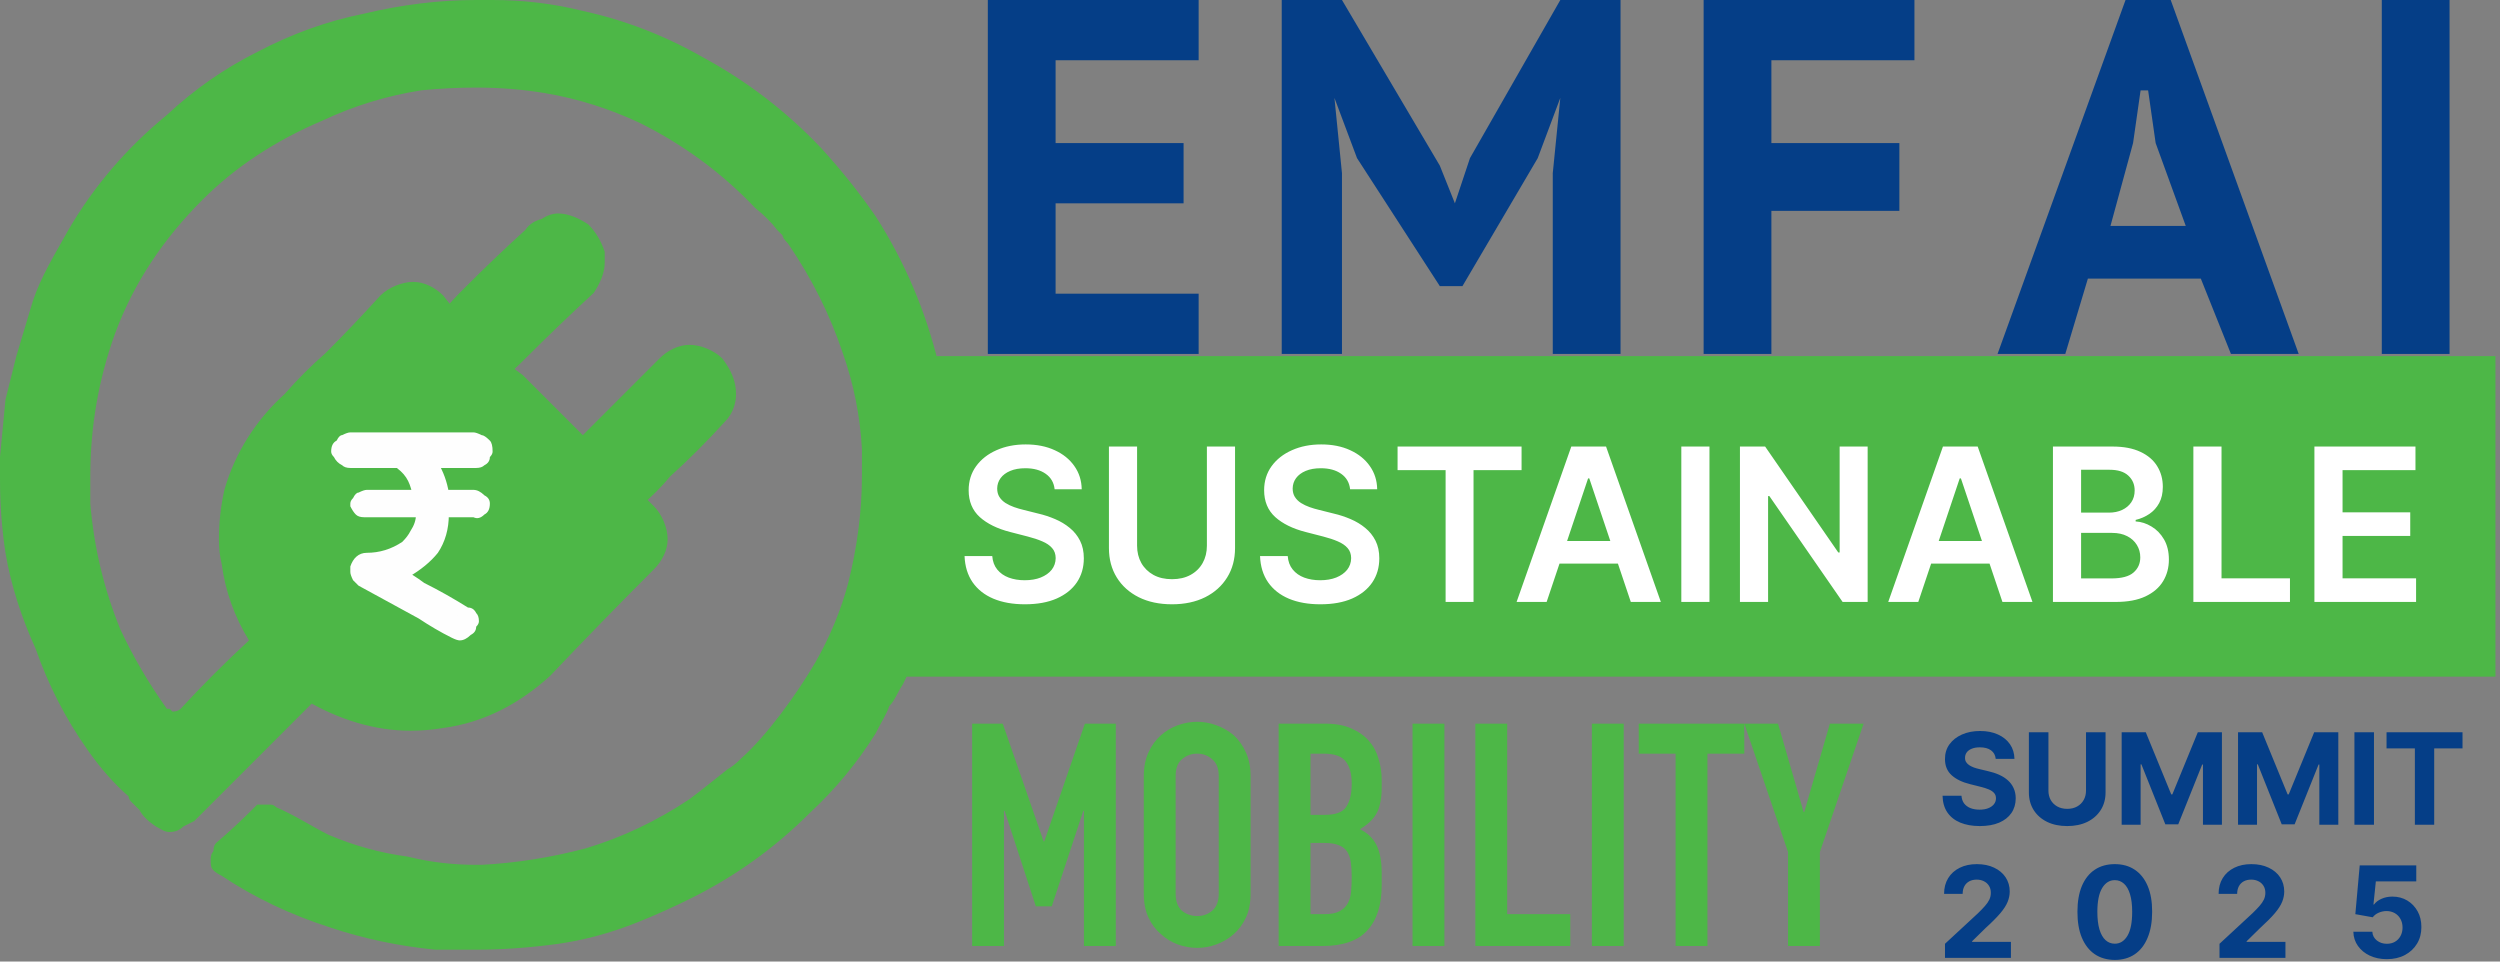
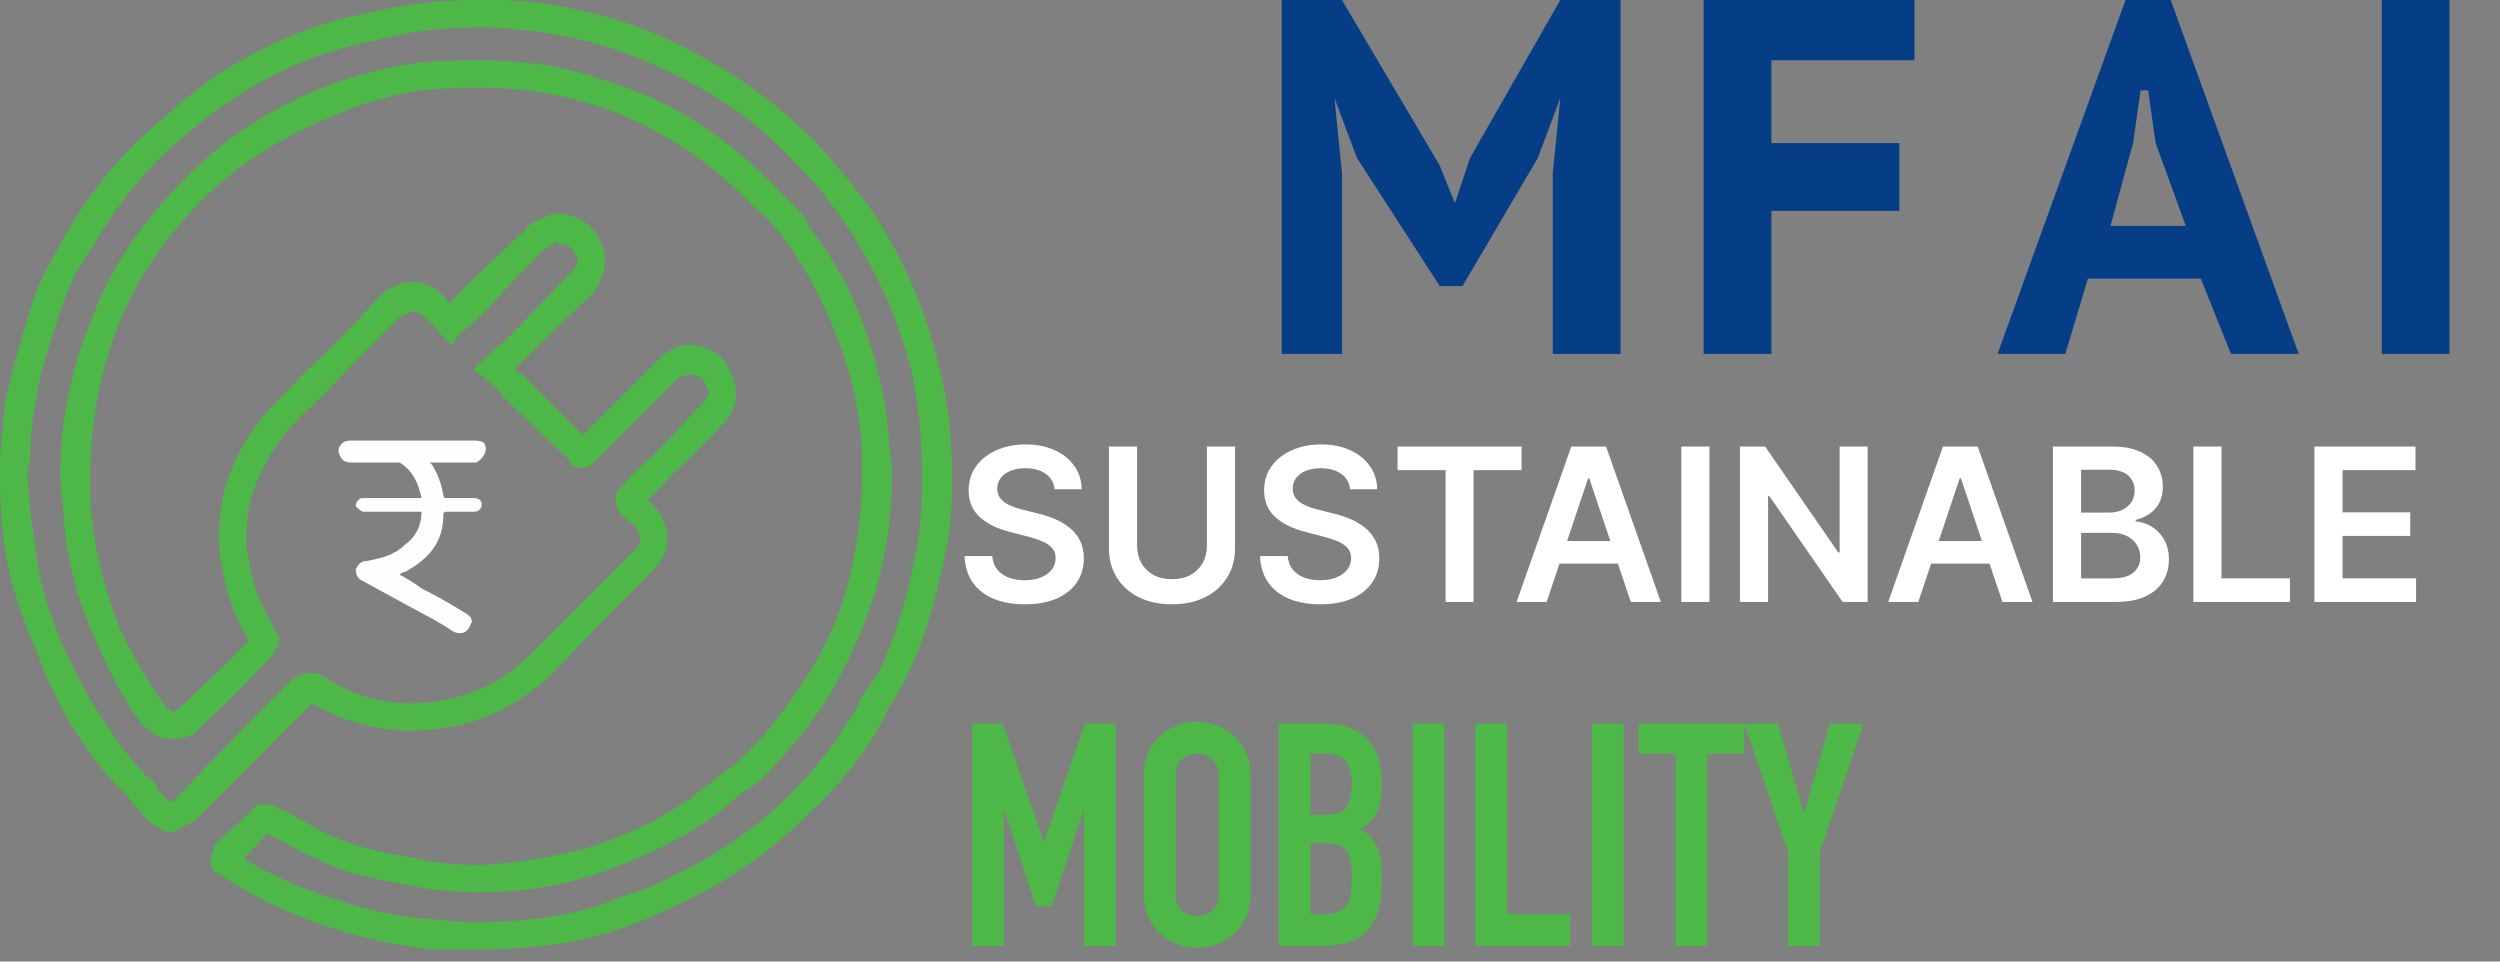
<svg xmlns="http://www.w3.org/2000/svg" width="169" height="65" viewBox="0 0 169 65" fill="none">
  <rect x="0" y="0" width="169" height="65" fill="#808080" stroke="none" />
-   <path d="M30.525 22.015C31.08 21.275 31.635 20.72 32.19 20.165C33.546 18.808 34.841 17.452 36.074 16.095C37.554 14.615 39.589 15.725 39.959 17.205C40.144 17.945 39.958 18.5 39.404 19.055C37.924 20.535 36.444 22.015 34.964 23.495C34.409 24.05 34.039 24.42 33.484 24.975C33.855 25.345 34.224 25.53 34.594 25.9C36.074 27.381 37.554 28.922 39.034 30.526C39.219 30.71 39.403 30.71 39.588 30.526C40.945 29.169 42.301 27.812 43.658 26.455C44.274 25.839 44.829 25.284 45.322 24.79C46.062 24.05 47.357 24.05 48.097 24.975C49.022 25.9 49.207 27.011 48.282 27.936C47.049 29.169 45.816 30.402 44.583 31.636C43.966 32.252 43.35 32.869 42.733 33.486C42.548 33.671 42.548 33.856 42.733 34.041C42.98 34.287 43.226 34.596 43.473 34.966C44.398 35.706 44.398 37.001 43.473 37.926C41.13 40.269 38.787 42.613 36.444 44.956C34.594 46.806 32.436 47.916 29.97 48.286C26.764 48.78 23.866 48.225 21.276 46.621C20.906 46.251 20.722 46.436 20.537 46.621C17.824 49.335 15.111 52.048 12.398 54.762C12.028 55.317 11.473 55.317 11.103 55.132C10.733 54.762 10.363 54.392 9.993 54.022C9.808 53.837 9.623 53.467 9.253 53.282C8.39 52.295 7.589 51.246 6.849 50.136C5.369 48.163 4.136 45.943 3.15 43.476C2.41 41.441 1.67 39.406 1.485 37.186C1.115 35.151 0.93 33.116 1.115 31.081C1.115 29.724 1.176 28.429 1.3 27.195C1.546 26.209 1.793 25.222 2.04 24.235C2.41 23.125 2.78 21.953 3.15 20.72C3.704 19.055 4.444 17.575 5.369 16.095C7.095 13.258 9.253 10.73 11.843 8.51C13.693 6.906 15.666 5.55 17.762 4.44C19.982 3.206 22.325 2.343 24.791 1.849C27.627 1.109 30.463 0.801 33.299 0.924C35.272 0.924 37.245 1.171 39.219 1.664C41.931 2.281 44.583 3.268 47.172 4.625C50.008 6.228 52.536 8.201 54.756 10.545C56.112 12.025 57.346 13.566 58.455 15.17C60.305 18.13 61.661 21.337 62.525 24.79C63.141 27.381 63.45 30.032 63.45 32.746C63.326 34.842 63.018 36.939 62.525 39.036C62.031 41.379 61.23 43.661 60.12 45.881C59.935 46.251 59.565 46.806 59.38 47.176C59.01 47.731 58.825 48.471 58.455 49.026C57.222 50.876 55.804 52.603 54.201 54.207C51.858 56.55 49.269 58.462 46.432 59.942C45.199 60.558 43.966 61.052 42.733 61.422C41.007 62.162 39.219 62.655 37.369 62.902C34.779 63.272 32.19 63.457 29.415 63.272C27.072 63.025 24.791 62.532 22.571 61.792C20.105 61.052 17.7 59.942 15.357 58.462C15.111 58.215 15.111 57.968 15.357 57.722C16.097 56.982 16.837 56.242 17.577 55.502C17.762 55.316 17.947 55.317 18.317 55.317C19.427 56.057 20.722 56.612 21.831 57.167C23.681 58.092 25.531 58.462 27.381 58.832C29.107 59.202 30.833 59.387 32.56 59.387C35.026 59.263 37.43 58.893 39.773 58.277C42.363 57.413 44.768 56.242 46.987 54.762C48.097 54.206 48.837 53.466 49.762 52.726C50.132 52.541 50.317 52.172 50.687 51.986C52.536 50.321 54.571 47.731 56.051 45.141C56.914 43.414 57.654 41.564 58.27 39.591C59.133 36.508 59.442 33.424 59.195 30.341C59.072 27.997 58.64 25.777 57.9 23.68C57.037 20.843 55.742 18.253 54.016 15.91C53.831 15.54 53.646 15.17 53.276 14.985C52.906 14.43 52.351 13.875 51.796 13.32C49.453 10.853 46.741 8.941 43.658 7.585C41.562 6.475 39.342 5.735 36.999 5.365C34.039 4.871 31.142 4.81 28.305 5.18C25.962 5.55 23.681 6.228 21.462 7.215C18.132 8.571 15.296 10.483 12.953 12.95C10.363 15.54 8.329 18.685 6.849 22.2C5.492 26.024 4.937 29.971 5.184 34.041C5.307 37.124 5.986 40.084 7.219 42.921C8.082 44.895 9.192 46.745 10.548 48.471C11.103 49.211 12.213 49.211 12.953 48.471C14.432 46.991 15.974 45.511 17.577 44.031C17.947 43.476 17.947 43.476 17.577 42.921C16.714 41.441 16.159 39.776 15.912 37.926C15.666 36.446 15.727 34.904 16.097 33.301C16.837 30.895 18.132 29.046 19.797 27.195C20.783 26.332 21.77 25.407 22.756 24.42C23.989 23.187 25.223 21.953 26.456 20.72C27.195 19.795 28.49 19.795 29.415 20.72C29.662 21.09 30.032 21.522 30.525 22.015Z" fill="#4DB747" />
-   <path d="M30.52 22.016L31.075 22.571C31.815 22.016 32.37 21.461 32.925 20.906C34.158 19.549 35.453 18.192 36.809 16.836C37.056 16.712 37.241 16.589 37.364 16.466C37.487 16.342 37.611 16.342 37.734 16.466C37.98 16.466 38.227 16.527 38.474 16.651C38.721 16.897 38.906 17.144 39.029 17.391C39.029 17.514 39.029 17.637 39.029 17.761C39.029 17.884 38.905 18.069 38.659 18.316C37.179 19.919 35.699 21.461 34.219 22.941C33.849 23.311 33.295 23.681 32.74 24.236L32 24.976L32.74 25.531C33.295 26.086 33.665 26.271 33.85 26.641C35.329 28.121 36.871 29.601 38.474 31.081C38.474 31.205 38.535 31.328 38.659 31.451C38.905 31.575 39.152 31.636 39.399 31.636C39.645 31.636 39.83 31.575 39.954 31.451C40.077 31.328 40.2 31.205 40.324 31.081C41.68 29.725 43.036 28.368 44.393 27.011C44.886 26.518 45.379 26.024 45.873 25.531C46.119 25.408 46.366 25.346 46.612 25.346C46.859 25.346 47.106 25.408 47.352 25.531C47.722 25.901 47.907 26.271 47.907 26.641C47.907 26.764 47.784 26.949 47.537 27.196C46.428 28.429 45.256 29.663 44.023 30.896C43.283 31.513 42.605 32.191 41.988 32.931C41.865 32.931 41.803 32.993 41.803 33.116C41.68 33.363 41.618 33.61 41.618 33.856C41.618 34.103 41.68 34.288 41.803 34.411C41.803 34.535 41.865 34.658 41.988 34.781C42.235 35.028 42.543 35.275 42.913 35.521C43.16 35.891 43.283 36.2 43.283 36.446C43.283 36.693 43.16 36.94 42.913 37.187C40.57 39.53 38.227 41.873 35.884 44.217C34.158 45.944 32.123 46.992 29.78 47.362C29.041 47.485 28.362 47.547 27.745 47.547C25.649 47.547 23.676 46.93 21.827 45.697C21.703 45.697 21.58 45.635 21.457 45.512C21.333 45.512 21.148 45.512 20.902 45.512C20.655 45.512 20.408 45.574 20.162 45.697C20.038 45.697 19.915 45.758 19.792 45.882C17.079 48.595 14.366 51.37 11.653 54.207C11.53 54.207 11.468 54.207 11.468 54.207V54.577L11.653 54.392C11.653 54.269 11.592 54.207 11.468 54.207V54.577L11.653 54.392C11.407 54.145 11.098 53.837 10.728 53.467C10.605 53.344 10.543 53.22 10.543 53.097C10.42 52.85 10.235 52.665 9.988 52.542C9.125 51.679 8.324 50.692 7.584 49.582C6.228 47.609 5.056 45.512 4.07 43.292C3.33 41.257 2.59 39.221 2.405 37.001C2.158 35.521 1.973 33.98 1.85 32.376C1.85 32.006 1.912 31.575 2.035 31.081C2.035 29.848 2.158 28.553 2.405 27.196C2.528 26.333 2.713 25.469 2.96 24.606C3.33 23.373 3.7 22.201 4.07 21.091C4.563 19.487 5.303 18.007 6.289 16.651C7.892 13.814 9.927 11.347 12.393 9.25C14.243 7.647 16.216 6.29 18.312 5.18C20.408 4.07 22.69 3.268 25.156 2.775C27.499 2.158 29.842 1.85 32.185 1.85C32.555 1.85 32.925 1.85 33.295 1.85C35.268 1.973 37.117 2.22 38.844 2.59C41.557 3.207 44.146 4.194 46.612 5.55C49.449 7.03 51.915 8.942 54.011 11.286C55.368 12.642 56.539 14.122 57.526 15.726C59.376 18.562 60.732 21.646 61.595 24.976C62.088 27.319 62.335 29.724 62.335 32.191C62.335 32.315 62.335 32.5 62.335 32.746C62.335 34.843 62.088 36.878 61.595 38.852C61.102 41.195 60.362 43.415 59.376 45.512C59.191 45.882 58.821 46.252 58.451 46.807C58.081 47.362 57.896 48.102 57.526 48.472C56.416 50.322 55.059 52.049 53.456 53.652C51.237 55.872 48.709 57.661 45.873 59.017C44.763 59.634 43.591 60.127 42.358 60.497C40.632 61.237 38.906 61.731 37.179 61.977C35.453 62.224 33.788 62.347 32.185 62.347C31.322 62.347 30.458 62.286 29.595 62.163C27.252 62.039 25.033 61.608 22.936 60.867C20.47 60.127 18.127 59.079 15.908 57.722L15.723 57.907L16.093 57.722C15.969 57.599 15.908 57.599 15.908 57.722L15.723 57.907L16.093 57.722L15.538 58.092H16.093C16.093 57.969 16.093 57.846 16.093 57.722L15.538 58.092L16.093 58.462C16.093 58.339 16.093 58.216 16.093 58.092H15.538L16.093 58.462C16.832 57.722 17.572 56.921 18.312 56.057L17.942 55.872L18.127 56.242C18.25 56.119 18.312 56.057 18.312 56.057L17.942 55.872L18.127 56.242L17.942 55.687V56.242C18.066 56.242 18.127 56.242 18.127 56.242L17.942 55.687L17.757 56.242C17.757 56.242 17.819 56.242 17.942 56.242V55.687L17.757 56.242C19.052 56.797 20.162 57.537 21.457 58.092C23.306 59.017 25.156 59.387 27.191 59.757C28.794 60.127 30.458 60.312 32.185 60.312C32.308 60.312 32.432 60.312 32.555 60.312C35.145 60.312 37.611 59.942 39.954 59.202C42.667 58.339 45.194 57.167 47.537 55.687C48.647 54.947 49.387 54.207 50.312 53.467C50.867 53.282 51.052 52.912 51.422 52.727C53.271 50.877 55.491 48.287 56.786 45.697C57.772 43.847 58.574 41.935 59.19 39.962C59.93 37.371 60.3 34.781 60.3 32.191C60.3 31.451 60.239 30.773 60.115 30.156C59.992 27.813 59.56 25.531 58.821 23.311C57.957 20.474 56.601 17.822 54.751 15.356C54.628 15.232 54.566 15.109 54.566 14.986C54.443 14.739 54.258 14.492 54.011 14.245C53.456 13.691 52.901 13.136 52.532 12.765C50.065 10.175 47.291 8.14 44.208 6.66C41.865 5.674 39.522 4.934 37.179 4.44C35.453 4.193 33.788 4.07 32.185 4.07C30.828 4.07 29.472 4.132 28.116 4.255C25.649 4.625 23.245 5.304 20.902 6.29C17.572 7.77 14.736 9.744 12.393 12.21C9.619 14.986 7.399 18.131 6.104 21.831C4.748 25.161 4.07 28.614 4.07 32.191C4.07 32.808 4.131 33.425 4.254 34.041C4.378 37.248 5.118 40.332 6.474 43.292C7.337 45.389 8.386 47.3 9.619 49.027C9.989 49.274 10.297 49.52 10.543 49.767C10.913 49.89 11.283 49.952 11.653 49.952C12.393 49.952 13.133 49.767 13.503 49.212C15.106 47.732 16.647 46.19 18.127 44.587C18.25 44.464 18.374 44.34 18.497 44.217C18.62 44.093 18.682 43.97 18.682 43.847C18.805 43.723 18.867 43.6 18.867 43.477C18.867 43.23 18.867 43.107 18.867 43.107C18.744 42.86 18.682 42.737 18.682 42.737C18.559 42.613 18.497 42.49 18.497 42.367C17.634 41.01 17.079 39.53 16.832 37.926C16.709 37.433 16.647 36.94 16.647 36.446C16.647 35.46 16.771 34.473 17.017 33.486C17.757 31.266 18.867 29.601 20.532 27.936C21.518 27.073 22.443 26.148 23.306 25.161C24.54 23.928 25.773 22.694 27.006 21.461C27.376 21.214 27.684 21.091 27.931 21.091C28.177 21.091 28.424 21.214 28.67 21.461C29.04 21.707 29.41 22.078 29.78 22.571L30.52 23.311L31.075 22.571L30.52 22.016L31.075 21.276C30.705 20.906 30.335 20.474 29.965 19.981C29.41 19.426 28.671 19.056 27.931 19.056C27.191 19.056 26.266 19.426 25.711 19.981C24.478 21.337 23.245 22.633 22.012 23.866C21.025 24.729 20.1 25.654 19.237 26.641C17.387 28.306 15.908 30.526 15.168 33.116C14.921 34.226 14.798 35.336 14.798 36.446C14.798 37.063 14.86 37.618 14.983 38.111C15.229 39.962 15.846 41.688 16.832 43.292C16.956 43.415 17.017 43.538 17.017 43.662L17.387 43.477H17.017C17.017 43.6 17.017 43.662 17.017 43.662L17.387 43.477H17.017H17.572L17.017 43.107C17.017 43.23 17.017 43.353 17.017 43.477H17.572L17.017 43.107C17.017 43.107 16.956 43.168 16.832 43.292C15.229 44.772 13.688 46.313 12.208 47.917C12.085 48.04 11.9 48.102 11.653 48.102C11.653 48.102 11.592 48.04 11.468 47.917C11.345 47.917 11.283 47.917 11.283 47.917C10.05 46.19 9.002 44.402 8.139 42.552C7.029 39.838 6.351 37.002 6.104 34.041C6.104 33.425 6.104 32.808 6.104 32.191C6.104 28.861 6.659 25.654 7.769 22.571C9.064 19.056 11.098 16.096 13.688 13.505C15.908 11.285 18.62 9.497 21.827 8.14C23.923 7.154 26.142 6.475 28.485 6.105C29.719 5.982 30.952 5.92 32.185 5.92C33.788 5.92 35.329 6.044 36.809 6.29C39.029 6.66 41.187 7.339 43.283 8.325C46.242 9.805 48.832 11.717 51.052 14.061C51.668 14.554 52.161 15.047 52.532 15.541C52.655 15.664 52.778 15.787 52.901 15.911C52.901 16.034 53.025 16.219 53.271 16.466C54.874 18.809 56.108 21.276 56.971 23.866C57.711 25.963 58.142 28.121 58.266 30.341C58.266 30.958 58.266 31.575 58.266 32.191C58.266 34.535 57.957 36.94 57.341 39.407C56.847 41.257 56.108 43.045 55.121 44.772C53.826 46.992 51.792 49.767 50.127 51.247C49.757 51.617 49.449 51.864 49.202 51.987C48.277 52.727 47.352 53.467 46.612 54.022C44.393 55.502 42.05 56.612 39.584 57.352C37.241 57.969 34.898 58.339 32.555 58.462C32.432 58.462 32.308 58.462 32.185 58.462C30.582 58.462 29.04 58.277 27.561 57.907C25.711 57.661 23.923 57.167 22.196 56.427C21.087 55.872 19.977 55.132 18.682 54.577C18.559 54.454 18.435 54.392 18.312 54.392C18.189 54.392 18.066 54.392 17.942 54.392C17.696 54.392 17.511 54.392 17.387 54.392C17.264 54.516 17.141 54.639 17.017 54.762C16.277 55.502 15.476 56.242 14.613 56.982C14.489 57.106 14.428 57.291 14.428 57.537C14.305 57.661 14.243 57.846 14.243 58.092C14.243 58.462 14.243 58.647 14.428 58.832C14.551 58.956 14.736 59.079 14.983 59.202C17.202 60.682 19.669 61.854 22.382 62.718C24.601 63.458 26.944 63.951 29.41 64.198C30.273 64.198 31.198 64.198 32.185 64.198C33.911 64.198 35.699 64.074 37.549 63.828C39.399 63.581 41.248 63.087 43.098 62.347C44.331 61.854 45.564 61.299 46.797 60.682C49.757 59.202 52.408 57.291 54.751 54.947C56.478 53.344 57.957 51.555 59.19 49.582C59.56 48.842 59.93 48.287 60.115 47.732C60.485 47.362 60.67 46.807 61.04 46.252C62.15 44.032 62.952 41.75 63.445 39.407C64.061 37.187 64.37 34.966 64.37 32.746C64.37 32.5 64.37 32.315 64.37 32.191C64.37 29.601 64.061 27.073 63.445 24.606C62.581 21.029 61.163 17.699 59.19 14.616C58.081 13.012 56.847 11.47 55.491 9.99C53.148 7.524 50.497 5.489 47.537 3.885C44.948 2.405 42.235 1.357 39.399 0.74C37.426 0.247 35.391 0 33.295 0C32.925 0 32.555 0 32.185 0C29.719 0 27.191 0.308 24.601 0.925C22.135 1.418 19.73 2.282 17.387 3.515C15.168 4.625 13.133 6.044 11.283 7.77C8.571 9.99 6.351 12.581 4.624 15.541C3.699 17.206 2.775 18.686 2.22 20.351C1.85 21.584 1.48 22.818 1.11 24.051C0.863 25.038 0.617 26.024 0.37 27.011C0.247 28.368 0.123 29.663 7.62939e-05 30.896C7.62939e-05 31.39 7.62939e-05 31.883 7.62939e-05 32.376C7.62939e-05 34.103 0.124 35.768 0.37 37.371C0.74 39.592 1.48 41.812 2.405 43.847C3.268 46.313 4.439 48.595 5.919 50.692C6.782 51.925 7.707 52.974 8.694 53.837C8.694 53.961 8.755 54.084 8.879 54.207C9.002 54.331 9.187 54.516 9.434 54.762C9.619 55.132 9.989 55.502 10.543 55.872C10.913 56.057 11.098 56.242 11.468 56.242C11.838 56.242 12.146 56.119 12.393 55.872C12.64 55.749 12.886 55.626 13.133 55.502C15.846 52.789 18.559 50.075 21.272 47.362V47.177H21.087L21.272 47.362V47.177H21.087L21.272 47.362L20.902 46.807V47.362C21.087 47.362 21.272 47.362 21.272 47.362L20.902 46.807L20.717 47.362C20.717 47.362 20.778 47.362 20.902 47.362V46.807L20.717 47.362C22.936 48.657 25.341 49.397 27.745 49.397C28.485 49.397 29.225 49.335 29.965 49.212C32.74 48.842 35.145 47.547 37.179 45.697C39.522 43.23 41.865 40.825 44.208 38.482C44.763 37.926 45.133 37.187 45.133 36.446C45.133 35.706 44.763 34.781 44.208 34.226C43.961 33.98 43.653 33.671 43.283 33.301L42.913 33.671L43.468 33.486C43.345 33.363 43.283 33.301 43.283 33.301L42.913 33.671L43.468 33.486L42.728 33.856H43.468C43.468 33.61 43.468 33.486 43.468 33.486L42.728 33.856L43.468 34.226C43.468 34.103 43.468 33.98 43.468 33.856H42.728L43.468 34.226L42.913 33.856L43.283 34.226H43.468L42.913 33.856L43.283 34.226C44.023 33.61 44.701 32.931 45.318 32.191C46.551 31.081 47.784 29.848 49.017 28.491C49.572 27.936 49.757 27.196 49.757 26.641C49.757 25.716 49.387 24.976 48.832 24.236C48.277 23.681 47.352 23.311 46.612 23.311C45.873 23.311 45.133 23.681 44.578 24.236C44.085 24.729 43.591 25.223 43.098 25.716C41.742 27.073 40.385 28.43 39.029 29.786L39.399 30.341V29.601C39.275 29.601 39.152 29.663 39.029 29.786L39.399 30.341L39.769 29.786C39.645 29.786 39.522 29.724 39.399 29.601V30.341L39.769 29.786C38.289 28.306 36.809 26.826 35.329 25.346C34.775 24.976 34.404 24.606 34.035 24.236L33.48 24.976L34.035 25.531C34.589 25.161 35.144 24.606 35.514 24.236C36.994 22.756 38.535 21.276 40.139 19.796C40.508 19.241 40.879 18.501 40.879 17.761C40.879 17.514 40.879 17.267 40.879 17.021C40.632 16.281 40.262 15.664 39.769 15.171C39.214 14.801 38.474 14.431 37.734 14.431C37.364 14.431 36.994 14.554 36.624 14.801C36.131 14.924 35.761 15.171 35.514 15.541C34.158 16.774 32.801 18.069 31.445 19.426C30.89 19.981 30.335 20.536 29.78 21.276L30.52 22.016Z" fill="#4DB747" />
+   <path d="M30.52 22.016L31.075 22.571C31.815 22.016 32.37 21.461 32.925 20.906C34.158 19.549 35.453 18.192 36.809 16.836C37.056 16.712 37.241 16.589 37.364 16.466C37.487 16.342 37.611 16.342 37.734 16.466C37.98 16.466 38.227 16.527 38.474 16.651C38.721 16.897 38.906 17.144 39.029 17.391C39.029 17.514 39.029 17.637 39.029 17.761C39.029 17.884 38.905 18.069 38.659 18.316C37.179 19.919 35.699 21.461 34.219 22.941C33.849 23.311 33.295 23.681 32.74 24.236L32 24.976L32.74 25.531C33.295 26.086 33.665 26.271 33.85 26.641C35.329 28.121 36.871 29.601 38.474 31.081C38.474 31.205 38.535 31.328 38.659 31.451C38.905 31.575 39.152 31.636 39.399 31.636C39.645 31.636 39.83 31.575 39.954 31.451C40.077 31.328 40.2 31.205 40.324 31.081C41.68 29.725 43.036 28.368 44.393 27.011C44.886 26.518 45.379 26.024 45.873 25.531C46.119 25.408 46.366 25.346 46.612 25.346C46.859 25.346 47.106 25.408 47.352 25.531C47.722 25.901 47.907 26.271 47.907 26.641C47.907 26.764 47.784 26.949 47.537 27.196C46.428 28.429 45.256 29.663 44.023 30.896C43.283 31.513 42.605 32.191 41.988 32.931C41.865 32.931 41.803 32.993 41.803 33.116C41.68 33.363 41.618 33.61 41.618 33.856C41.618 34.103 41.68 34.288 41.803 34.411C41.803 34.535 41.865 34.658 41.988 34.781C42.235 35.028 42.543 35.275 42.913 35.521C43.16 35.891 43.283 36.2 43.283 36.446C43.283 36.693 43.16 36.94 42.913 37.187C40.57 39.53 38.227 41.873 35.884 44.217C34.158 45.944 32.123 46.992 29.78 47.362C29.041 47.485 28.362 47.547 27.745 47.547C25.649 47.547 23.676 46.93 21.827 45.697C21.703 45.697 21.58 45.635 21.457 45.512C21.333 45.512 21.148 45.512 20.902 45.512C20.655 45.512 20.408 45.574 20.162 45.697C20.038 45.697 19.915 45.758 19.792 45.882C17.079 48.595 14.366 51.37 11.653 54.207C11.53 54.207 11.468 54.207 11.468 54.207V54.577L11.653 54.392C11.653 54.269 11.592 54.207 11.468 54.207V54.577L11.653 54.392C11.407 54.145 11.098 53.837 10.728 53.467C10.605 53.344 10.543 53.22 10.543 53.097C10.42 52.85 10.235 52.665 9.988 52.542C9.125 51.679 8.324 50.692 7.584 49.582C6.228 47.609 5.056 45.512 4.07 43.292C3.33 41.257 2.59 39.221 2.405 37.001C2.158 35.521 1.973 33.98 1.85 32.376C1.85 32.006 1.912 31.575 2.035 31.081C2.035 29.848 2.158 28.553 2.405 27.196C2.528 26.333 2.713 25.469 2.96 24.606C3.33 23.373 3.7 22.201 4.07 21.091C4.563 19.487 5.303 18.007 6.289 16.651C7.892 13.814 9.927 11.347 12.393 9.25C14.243 7.647 16.216 6.29 18.312 5.18C20.408 4.07 22.69 3.268 25.156 2.775C27.499 2.158 29.842 1.85 32.185 1.85C32.555 1.85 32.925 1.85 33.295 1.85C35.268 1.973 37.117 2.22 38.844 2.59C41.557 3.207 44.146 4.194 46.612 5.55C49.449 7.03 51.915 8.942 54.011 11.286C55.368 12.642 56.539 14.122 57.526 15.726C59.376 18.562 60.732 21.646 61.595 24.976C62.088 27.319 62.335 29.724 62.335 32.191C62.335 32.315 62.335 32.5 62.335 32.746C62.335 34.843 62.088 36.878 61.595 38.852C61.102 41.195 60.362 43.415 59.376 45.512C59.191 45.882 58.821 46.252 58.451 46.807C58.081 47.362 57.896 48.102 57.526 48.472C56.416 50.322 55.059 52.049 53.456 53.652C51.237 55.872 48.709 57.661 45.873 59.017C44.763 59.634 43.591 60.127 42.358 60.497C40.632 61.237 38.906 61.731 37.179 61.977C35.453 62.224 33.788 62.347 32.185 62.347C31.322 62.347 30.458 62.286 29.595 62.163C27.252 62.039 25.033 61.608 22.936 60.867C20.47 60.127 18.127 59.079 15.908 57.722L15.723 57.907L16.093 57.722C15.969 57.599 15.908 57.599 15.908 57.722L15.723 57.907L16.093 57.722L15.538 58.092H16.093C16.093 57.969 16.093 57.846 16.093 57.722L15.538 58.092L16.093 58.462C16.093 58.339 16.093 58.216 16.093 58.092H15.538L16.093 58.462C16.832 57.722 17.572 56.921 18.312 56.057L17.942 55.872L18.127 56.242C18.25 56.119 18.312 56.057 18.312 56.057L17.942 55.872L18.127 56.242L17.942 55.687V56.242C18.066 56.242 18.127 56.242 18.127 56.242L17.942 55.687L17.757 56.242C17.757 56.242 17.819 56.242 17.942 56.242V55.687L17.757 56.242C19.052 56.797 20.162 57.537 21.457 58.092C23.306 59.017 25.156 59.387 27.191 59.757C28.794 60.127 30.458 60.312 32.185 60.312C32.308 60.312 32.432 60.312 32.555 60.312C35.145 60.312 37.611 59.942 39.954 59.202C42.667 58.339 45.194 57.167 47.537 55.687C48.647 54.947 49.387 54.207 50.312 53.467C50.867 53.282 51.052 52.912 51.422 52.727C53.271 50.877 55.491 48.287 56.786 45.697C57.772 43.847 58.574 41.935 59.19 39.962C59.93 37.371 60.3 34.781 60.3 32.191C60.3 31.451 60.239 30.773 60.115 30.156C59.992 27.813 59.56 25.531 58.821 23.311C57.957 20.474 56.601 17.822 54.751 15.356C54.628 15.232 54.566 15.109 54.566 14.986C54.443 14.739 54.258 14.492 54.011 14.245C53.456 13.691 52.901 13.136 52.532 12.765C50.065 10.175 47.291 8.14 44.208 6.66C41.865 5.674 39.522 4.934 37.179 4.44C35.453 4.193 33.788 4.07 32.185 4.07C30.828 4.07 29.472 4.132 28.116 4.255C25.649 4.625 23.245 5.304 20.902 6.29C17.572 7.77 14.736 9.744 12.393 12.21C9.619 14.986 7.399 18.131 6.104 21.831C4.748 25.161 4.07 28.614 4.07 32.191C4.07 32.808 4.131 33.425 4.254 34.041C4.378 37.248 5.118 40.332 6.474 43.292C7.337 45.389 8.386 47.3 9.619 49.027C9.989 49.274 10.297 49.52 10.543 49.767C10.913 49.89 11.283 49.952 11.653 49.952C12.393 49.952 13.133 49.767 13.503 49.212C15.106 47.732 16.647 46.19 18.127 44.587C18.25 44.464 18.374 44.34 18.497 44.217C18.62 44.093 18.682 43.97 18.682 43.847C18.805 43.723 18.867 43.6 18.867 43.477C18.867 43.23 18.867 43.107 18.867 43.107C18.744 42.86 18.682 42.737 18.682 42.737C18.559 42.613 18.497 42.49 18.497 42.367C17.634 41.01 17.079 39.53 16.832 37.926C16.709 37.433 16.647 36.94 16.647 36.446C16.647 35.46 16.771 34.473 17.017 33.486C17.757 31.266 18.867 29.601 20.532 27.936C21.518 27.073 22.443 26.148 23.306 25.161C24.54 23.928 25.773 22.694 27.006 21.461C27.376 21.214 27.684 21.091 27.931 21.091C28.177 21.091 28.424 21.214 28.67 21.461C29.04 21.707 29.41 22.078 29.78 22.571L30.52 23.311L31.075 22.571L30.52 22.016L31.075 21.276C30.705 20.906 30.335 20.474 29.965 19.981C29.41 19.426 28.671 19.056 27.931 19.056C27.191 19.056 26.266 19.426 25.711 19.981C24.478 21.337 23.245 22.633 22.012 23.866C21.025 24.729 20.1 25.654 19.237 26.641C17.387 28.306 15.908 30.526 15.168 33.116C14.921 34.226 14.798 35.336 14.798 36.446C14.798 37.063 14.86 37.618 14.983 38.111C15.229 39.962 15.846 41.688 16.832 43.292C16.956 43.415 17.017 43.538 17.017 43.662L17.387 43.477H17.017C17.017 43.6 17.017 43.662 17.017 43.662L17.387 43.477H17.017H17.572L17.017 43.107C17.017 43.23 17.017 43.353 17.017 43.477H17.572L17.017 43.107C17.017 43.107 16.956 43.168 16.832 43.292C12.085 48.04 11.9 48.102 11.653 48.102C11.653 48.102 11.592 48.04 11.468 47.917C11.345 47.917 11.283 47.917 11.283 47.917C10.05 46.19 9.002 44.402 8.139 42.552C7.029 39.838 6.351 37.002 6.104 34.041C6.104 33.425 6.104 32.808 6.104 32.191C6.104 28.861 6.659 25.654 7.769 22.571C9.064 19.056 11.098 16.096 13.688 13.505C15.908 11.285 18.62 9.497 21.827 8.14C23.923 7.154 26.142 6.475 28.485 6.105C29.719 5.982 30.952 5.92 32.185 5.92C33.788 5.92 35.329 6.044 36.809 6.29C39.029 6.66 41.187 7.339 43.283 8.325C46.242 9.805 48.832 11.717 51.052 14.061C51.668 14.554 52.161 15.047 52.532 15.541C52.655 15.664 52.778 15.787 52.901 15.911C52.901 16.034 53.025 16.219 53.271 16.466C54.874 18.809 56.108 21.276 56.971 23.866C57.711 25.963 58.142 28.121 58.266 30.341C58.266 30.958 58.266 31.575 58.266 32.191C58.266 34.535 57.957 36.94 57.341 39.407C56.847 41.257 56.108 43.045 55.121 44.772C53.826 46.992 51.792 49.767 50.127 51.247C49.757 51.617 49.449 51.864 49.202 51.987C48.277 52.727 47.352 53.467 46.612 54.022C44.393 55.502 42.05 56.612 39.584 57.352C37.241 57.969 34.898 58.339 32.555 58.462C32.432 58.462 32.308 58.462 32.185 58.462C30.582 58.462 29.04 58.277 27.561 57.907C25.711 57.661 23.923 57.167 22.196 56.427C21.087 55.872 19.977 55.132 18.682 54.577C18.559 54.454 18.435 54.392 18.312 54.392C18.189 54.392 18.066 54.392 17.942 54.392C17.696 54.392 17.511 54.392 17.387 54.392C17.264 54.516 17.141 54.639 17.017 54.762C16.277 55.502 15.476 56.242 14.613 56.982C14.489 57.106 14.428 57.291 14.428 57.537C14.305 57.661 14.243 57.846 14.243 58.092C14.243 58.462 14.243 58.647 14.428 58.832C14.551 58.956 14.736 59.079 14.983 59.202C17.202 60.682 19.669 61.854 22.382 62.718C24.601 63.458 26.944 63.951 29.41 64.198C30.273 64.198 31.198 64.198 32.185 64.198C33.911 64.198 35.699 64.074 37.549 63.828C39.399 63.581 41.248 63.087 43.098 62.347C44.331 61.854 45.564 61.299 46.797 60.682C49.757 59.202 52.408 57.291 54.751 54.947C56.478 53.344 57.957 51.555 59.19 49.582C59.56 48.842 59.93 48.287 60.115 47.732C60.485 47.362 60.67 46.807 61.04 46.252C62.15 44.032 62.952 41.75 63.445 39.407C64.061 37.187 64.37 34.966 64.37 32.746C64.37 32.5 64.37 32.315 64.37 32.191C64.37 29.601 64.061 27.073 63.445 24.606C62.581 21.029 61.163 17.699 59.19 14.616C58.081 13.012 56.847 11.47 55.491 9.99C53.148 7.524 50.497 5.489 47.537 3.885C44.948 2.405 42.235 1.357 39.399 0.74C37.426 0.247 35.391 0 33.295 0C32.925 0 32.555 0 32.185 0C29.719 0 27.191 0.308 24.601 0.925C22.135 1.418 19.73 2.282 17.387 3.515C15.168 4.625 13.133 6.044 11.283 7.77C8.571 9.99 6.351 12.581 4.624 15.541C3.699 17.206 2.775 18.686 2.22 20.351C1.85 21.584 1.48 22.818 1.11 24.051C0.863 25.038 0.617 26.024 0.37 27.011C0.247 28.368 0.123 29.663 7.62939e-05 30.896C7.62939e-05 31.39 7.62939e-05 31.883 7.62939e-05 32.376C7.62939e-05 34.103 0.124 35.768 0.37 37.371C0.74 39.592 1.48 41.812 2.405 43.847C3.268 46.313 4.439 48.595 5.919 50.692C6.782 51.925 7.707 52.974 8.694 53.837C8.694 53.961 8.755 54.084 8.879 54.207C9.002 54.331 9.187 54.516 9.434 54.762C9.619 55.132 9.989 55.502 10.543 55.872C10.913 56.057 11.098 56.242 11.468 56.242C11.838 56.242 12.146 56.119 12.393 55.872C12.64 55.749 12.886 55.626 13.133 55.502C15.846 52.789 18.559 50.075 21.272 47.362V47.177H21.087L21.272 47.362V47.177H21.087L21.272 47.362L20.902 46.807V47.362C21.087 47.362 21.272 47.362 21.272 47.362L20.902 46.807L20.717 47.362C20.717 47.362 20.778 47.362 20.902 47.362V46.807L20.717 47.362C22.936 48.657 25.341 49.397 27.745 49.397C28.485 49.397 29.225 49.335 29.965 49.212C32.74 48.842 35.145 47.547 37.179 45.697C39.522 43.23 41.865 40.825 44.208 38.482C44.763 37.926 45.133 37.187 45.133 36.446C45.133 35.706 44.763 34.781 44.208 34.226C43.961 33.98 43.653 33.671 43.283 33.301L42.913 33.671L43.468 33.486C43.345 33.363 43.283 33.301 43.283 33.301L42.913 33.671L43.468 33.486L42.728 33.856H43.468C43.468 33.61 43.468 33.486 43.468 33.486L42.728 33.856L43.468 34.226C43.468 34.103 43.468 33.98 43.468 33.856H42.728L43.468 34.226L42.913 33.856L43.283 34.226H43.468L42.913 33.856L43.283 34.226C44.023 33.61 44.701 32.931 45.318 32.191C46.551 31.081 47.784 29.848 49.017 28.491C49.572 27.936 49.757 27.196 49.757 26.641C49.757 25.716 49.387 24.976 48.832 24.236C48.277 23.681 47.352 23.311 46.612 23.311C45.873 23.311 45.133 23.681 44.578 24.236C44.085 24.729 43.591 25.223 43.098 25.716C41.742 27.073 40.385 28.43 39.029 29.786L39.399 30.341V29.601C39.275 29.601 39.152 29.663 39.029 29.786L39.399 30.341L39.769 29.786C39.645 29.786 39.522 29.724 39.399 29.601V30.341L39.769 29.786C38.289 28.306 36.809 26.826 35.329 25.346C34.775 24.976 34.404 24.606 34.035 24.236L33.48 24.976L34.035 25.531C34.589 25.161 35.144 24.606 35.514 24.236C36.994 22.756 38.535 21.276 40.139 19.796C40.508 19.241 40.879 18.501 40.879 17.761C40.879 17.514 40.879 17.267 40.879 17.021C40.632 16.281 40.262 15.664 39.769 15.171C39.214 14.801 38.474 14.431 37.734 14.431C37.364 14.431 36.994 14.554 36.624 14.801C36.131 14.924 35.761 15.171 35.514 15.541C34.158 16.774 32.801 18.069 31.445 19.426C30.89 19.981 30.335 20.536 29.78 21.276L30.52 22.016Z" fill="#4DB747" />
  <path d="M28.492 33.67C28.307 32.745 27.937 31.82 27.012 31.265C27.012 31.265 26.951 31.265 26.827 31.265C25.717 31.265 24.669 31.265 23.683 31.265C23.313 31.265 23.066 31.08 22.943 30.71C22.82 30.463 22.881 30.216 23.128 29.97C23.251 29.846 23.436 29.785 23.683 29.785C24.546 29.785 25.409 29.785 26.272 29.785C28.122 29.785 30.033 29.785 32.006 29.785C32.191 29.785 32.561 29.785 32.746 29.97C32.87 30.216 32.87 30.463 32.746 30.71C32.623 30.956 32.438 31.141 32.191 31.265C32.068 31.265 32.006 31.265 32.006 31.265C31.143 31.265 30.28 31.265 29.417 31.265C29.294 31.265 29.17 31.265 29.047 31.265C29.17 31.388 29.232 31.45 29.232 31.45C29.602 32.066 29.849 32.745 29.972 33.485C29.972 33.608 30.033 33.67 30.157 33.67C30.773 33.67 31.39 33.67 32.006 33.67C32.376 33.67 32.561 33.855 32.561 34.04C32.561 34.41 32.376 34.595 32.006 34.595C31.39 34.595 30.773 34.595 30.157 34.595C30.033 34.595 29.972 34.657 29.972 34.78C29.972 36.63 29.047 37.74 27.382 38.665C27.259 38.665 27.136 38.727 27.012 38.85C27.506 39.097 27.999 39.405 28.492 39.775C29.479 40.268 30.465 40.823 31.451 41.44C31.821 41.625 32.007 41.995 31.822 42.18C31.637 42.735 31.267 42.92 30.712 42.735C29.972 42.242 29.232 41.81 28.492 41.44C27.136 40.7 25.779 39.96 24.423 39.22C24.176 39.097 24.053 38.85 24.053 38.48C24.238 38.11 24.423 37.925 24.793 37.925C25.717 37.74 26.642 37.555 27.382 36.815C27.937 36.445 28.492 35.705 28.492 34.595C28.369 34.595 28.307 34.595 28.307 34.595C27.074 34.595 25.841 34.595 24.608 34.595C24.423 34.595 24.238 34.41 24.053 34.225C24.053 33.978 24.176 33.793 24.423 33.67C24.546 33.67 24.669 33.67 24.793 33.67C25.902 33.67 27.012 33.67 28.122 33.67C28.245 33.67 28.369 33.67 28.492 33.67Z" fill="#FEFEFE" />
-   <path d="M28.491 33.67L28.861 33.485C28.676 32.56 28.306 31.635 27.381 30.895C27.258 30.895 27.135 30.895 27.011 30.895C27.011 30.772 26.95 30.71 26.826 30.71C26.21 30.71 25.593 30.71 24.977 30.71C24.483 30.71 24.052 30.71 23.682 30.71C23.558 30.71 23.497 30.71 23.497 30.71C23.373 30.71 23.312 30.648 23.312 30.525C23.312 30.402 23.312 30.34 23.312 30.34C23.435 30.217 23.497 30.155 23.497 30.155C23.497 30.155 23.558 30.155 23.682 30.155C24.298 30.155 24.915 30.155 25.532 30.155C25.778 30.155 26.025 30.155 26.271 30.155C27.258 30.155 28.183 30.155 29.046 30.155C30.032 30.155 31.019 30.155 32.005 30.155C32.129 30.155 32.19 30.155 32.19 30.155C32.19 30.155 32.252 30.217 32.375 30.34C32.375 30.34 32.375 30.402 32.375 30.525C32.375 30.648 32.314 30.71 32.19 30.71C32.067 30.71 32.005 30.71 32.005 30.71C31.142 30.71 30.279 30.71 29.416 30.71H29.231C29.231 30.71 29.169 30.71 29.046 30.71H28.306L28.676 31.45C28.799 31.573 28.861 31.697 28.861 31.82C29.231 32.313 29.416 32.869 29.416 33.485C29.416 33.609 29.477 33.67 29.601 33.67C29.601 33.794 29.663 33.917 29.786 34.04C29.909 34.04 30.032 34.04 30.156 34.04C30.526 34.04 30.834 34.04 31.081 34.04C31.451 34.04 31.759 34.04 32.005 34.04C32.129 34.04 32.19 34.04 32.19 34.04V34.225L32.56 34.04H32.19V34.225C32.19 34.225 32.129 34.225 32.005 34.225C31.759 34.225 31.451 34.225 31.081 34.225C30.834 34.225 30.526 34.225 30.156 34.225C30.156 34.225 30.094 34.225 29.971 34.225C29.971 34.225 29.909 34.225 29.786 34.225C29.663 34.349 29.601 34.472 29.601 34.595C29.601 34.595 29.601 34.657 29.601 34.78C29.477 35.644 29.231 36.322 28.861 36.815C28.491 37.432 27.936 37.925 27.196 38.295C27.073 38.295 26.95 38.357 26.826 38.48H26.641V38.666L26.271 39.035L26.641 39.221C27.134 39.59 27.628 39.899 28.121 40.145C29.231 40.639 30.279 41.194 31.265 41.811C31.389 41.811 31.45 41.872 31.45 41.996V42.181C31.45 42.181 31.389 42.242 31.265 42.366C31.265 42.366 31.204 42.366 31.081 42.366C31.081 42.366 31.019 42.366 30.896 42.366C30.156 41.872 29.416 41.441 28.676 41.071C27.319 40.331 25.963 39.59 24.607 38.85C24.607 38.85 24.607 38.789 24.607 38.666C24.483 38.666 24.422 38.666 24.422 38.666L24.607 38.48C24.607 38.48 24.607 38.295 24.791 38.295C25.716 38.11 26.826 37.925 27.566 37.185C27.936 36.939 28.244 36.63 28.491 36.26C28.738 35.767 28.861 35.274 28.861 34.78C28.861 34.657 28.861 34.595 28.861 34.595V34.225H28.491C28.368 34.225 28.306 34.225 28.306 34.225C27.689 34.225 27.073 34.225 26.456 34.225C25.84 34.225 25.223 34.225 24.607 34.225V34.04C24.607 34.04 24.668 34.04 24.791 34.04C25.408 34.04 26.025 34.04 26.641 34.04C27.134 34.04 27.628 34.04 28.121 34.04C28.244 34.04 28.368 34.04 28.491 34.04H29.046L28.861 33.485L28.491 33.67V33.115C28.368 33.115 28.244 33.115 28.121 33.115C27.628 33.115 27.134 33.115 26.641 33.115C26.025 33.115 25.408 33.115 24.791 33.115C24.668 33.115 24.483 33.177 24.237 33.3C24.113 33.3 23.99 33.424 23.867 33.67C23.743 33.794 23.682 33.917 23.682 34.04C23.682 34.164 23.682 34.225 23.682 34.225C23.805 34.472 23.928 34.657 24.052 34.78C24.175 34.904 24.36 34.965 24.607 34.965C25.223 34.965 25.84 34.965 26.456 34.965C27.073 34.965 27.689 34.965 28.306 34.965C28.306 34.965 28.368 34.965 28.491 34.965V34.595H28.121C28.121 34.719 28.121 34.78 28.121 34.78C28.121 35.15 27.998 35.52 27.751 35.89C27.628 36.137 27.443 36.384 27.196 36.63C26.456 37.124 25.655 37.37 24.791 37.37C24.237 37.37 23.867 37.74 23.682 38.295C23.682 38.419 23.682 38.542 23.682 38.666C23.682 38.789 23.743 38.974 23.867 39.221C23.99 39.344 24.113 39.467 24.237 39.59C25.593 40.331 26.95 41.071 28.306 41.811C29.046 42.304 29.786 42.736 30.526 43.106C30.772 43.229 30.957 43.291 31.081 43.291C31.327 43.291 31.574 43.167 31.82 42.921C32.067 42.797 32.19 42.612 32.19 42.366C32.314 42.242 32.375 42.119 32.375 41.996C32.375 41.749 32.314 41.564 32.19 41.441C32.067 41.194 31.882 41.071 31.636 41.071C30.649 40.454 29.662 39.899 28.676 39.406C28.183 39.035 27.689 38.727 27.196 38.48L27.011 38.85L27.381 39.221V39.035L27.011 38.85L27.196 39.221C27.32 39.097 27.443 39.035 27.566 39.035C28.429 38.542 29.107 37.987 29.601 37.37C30.094 36.63 30.341 35.767 30.341 34.78H30.156L30.341 34.965V34.78H30.156V34.965C30.279 34.965 30.341 34.965 30.341 34.965L30.156 34.78V34.965C30.526 34.965 30.834 34.965 31.081 34.965C31.451 34.965 31.759 34.965 32.005 34.965C32.252 35.089 32.499 35.027 32.745 34.78C32.992 34.657 33.115 34.41 33.115 34.04C33.115 33.794 32.992 33.609 32.745 33.485C32.499 33.239 32.252 33.115 32.005 33.115C31.759 33.115 31.451 33.115 31.081 33.115C30.834 33.115 30.526 33.115 30.156 33.115V33.485L30.341 33.3C30.341 33.3 30.279 33.239 30.156 33.115V33.485L30.341 33.3C30.217 32.56 29.971 31.882 29.601 31.265C29.601 31.265 29.539 31.203 29.416 31.08L29.046 31.265V31.635C29.169 31.635 29.231 31.635 29.231 31.635H29.416C30.279 31.635 31.142 31.635 32.005 31.635C32.005 31.635 32.067 31.635 32.19 31.635C32.437 31.635 32.622 31.573 32.745 31.45C32.992 31.327 33.115 31.142 33.115 30.895C33.239 30.772 33.3 30.648 33.3 30.525C33.3 30.155 33.239 29.909 33.115 29.785C32.868 29.538 32.684 29.415 32.56 29.415C32.314 29.292 32.129 29.23 32.005 29.23C31.019 29.23 30.032 29.23 29.046 29.23C28.183 29.23 27.258 29.23 26.271 29.23C26.025 29.23 25.778 29.23 25.532 29.23C24.915 29.23 24.298 29.23 23.682 29.23C23.558 29.23 23.373 29.292 23.127 29.415C23.003 29.415 22.88 29.538 22.757 29.785C22.51 29.909 22.387 30.155 22.387 30.525C22.387 30.648 22.449 30.772 22.572 30.895C22.695 31.142 22.88 31.327 23.127 31.45C23.25 31.573 23.435 31.635 23.682 31.635C24.052 31.635 24.483 31.635 24.977 31.635C25.593 31.635 26.21 31.635 26.826 31.635C27.566 32.19 27.751 32.745 27.936 33.67H28.491Z" fill="#FEFEFE" />
-   <path d="M66.777 0H81.028V4.072H71.358V9.672H80.01V13.745H71.358V19.853H81.028V23.926H66.777V0Z" fill="#053E87" />
  <path d="M104.967 11.708L105.477 6.618L103.95 10.69L98.86 19.344H97.333L91.735 10.69L90.208 6.618L90.717 11.708V23.926H86.645V9.15527e-05H90.717L97.333 11.199L98.351 13.745L99.369 10.69L105.477 9.15527e-05H109.548V23.926H104.967V11.708Z" fill="#053E87" />
  <path d="M115.165 0H129.416V4.072H119.746V9.672H128.398V14.254H119.746V23.926H115.165V0Z" fill="#053E87" />
  <path fill-rule="evenodd" clip-rule="evenodd" d="M148.776 18.835H141.141L139.614 23.926H135.034L143.686 0H146.74L155.392 23.926H150.812L148.776 18.835ZM142.668 15.272H147.757L145.722 9.672L145.213 6.109H144.704L144.195 9.672L142.668 15.272Z" fill="#053E87" />
  <path d="M161.009 0H165.59V23.926H161.009V0Z" fill="#053E87" />
-   <rect x="61.16" y="24.074" width="107.531" height="21.667" fill="#4DB747" />
  <path d="M71.293 33.074C71.245 32.626 71.043 32.277 70.687 32.028C70.335 31.778 69.877 31.653 69.313 31.653C68.916 31.653 68.576 31.713 68.292 31.833C68.008 31.953 67.791 32.115 67.641 32.32C67.49 32.525 67.413 32.76 67.41 33.023C67.41 33.242 67.459 33.431 67.558 33.592C67.661 33.753 67.799 33.89 67.974 34.003C68.148 34.112 68.341 34.204 68.553 34.28C68.766 34.355 68.979 34.418 69.195 34.469L70.18 34.716C70.576 34.808 70.957 34.933 71.323 35.09C71.693 35.247 72.023 35.446 72.313 35.685C72.608 35.924 72.84 36.213 73.011 36.552C73.182 36.891 73.267 37.287 73.267 37.742C73.267 38.358 73.11 38.9 72.796 39.368C72.481 39.833 72.026 40.197 71.431 40.461C70.84 40.72 70.123 40.85 69.282 40.85C68.465 40.85 67.755 40.724 67.153 40.471C66.555 40.218 66.086 39.848 65.748 39.363C65.413 38.877 65.231 38.286 65.204 37.588H67.076C67.104 37.954 67.216 38.258 67.415 38.501C67.613 38.744 67.871 38.925 68.189 39.045C68.511 39.164 68.87 39.224 69.266 39.224C69.68 39.224 70.043 39.163 70.354 39.04C70.669 38.913 70.915 38.739 71.093 38.517C71.27 38.291 71.361 38.028 71.364 37.727C71.361 37.453 71.281 37.227 71.123 37.05C70.966 36.868 70.746 36.718 70.462 36.598C70.181 36.475 69.853 36.366 69.477 36.27L68.282 35.962C67.416 35.74 66.733 35.403 66.23 34.952C65.731 34.497 65.481 33.893 65.481 33.141C65.481 32.522 65.649 31.98 65.984 31.515C66.322 31.05 66.782 30.689 67.364 30.433C67.945 30.173 68.603 30.043 69.338 30.043C70.084 30.043 70.737 30.173 71.298 30.433C71.862 30.689 72.305 31.046 72.626 31.505C72.948 31.959 73.114 32.483 73.124 33.074H71.293ZM81.586 30.186H83.489V37.05C83.489 37.802 83.311 38.464 82.956 39.035C82.603 39.606 82.108 40.052 81.468 40.373C80.829 40.691 80.082 40.85 79.227 40.85C78.368 40.85 77.619 40.691 76.98 40.373C76.34 40.052 75.845 39.606 75.492 39.035C75.14 38.464 74.964 37.802 74.964 37.05V30.186H76.867V36.891C76.867 37.328 76.963 37.718 77.154 38.06C77.349 38.402 77.623 38.67 77.975 38.865C78.327 39.057 78.744 39.153 79.227 39.153C79.709 39.153 80.126 39.057 80.478 38.865C80.834 38.67 81.107 38.402 81.299 38.06C81.49 37.718 81.586 37.328 81.586 36.891V30.186ZM91.267 33.074C91.219 32.626 91.017 32.277 90.661 32.028C90.309 31.778 89.851 31.653 89.287 31.653C88.89 31.653 88.55 31.713 88.266 31.833C87.982 31.953 87.765 32.115 87.614 32.32C87.464 32.525 87.387 32.76 87.384 33.023C87.384 33.242 87.433 33.431 87.532 33.592C87.635 33.753 87.773 33.89 87.948 34.003C88.122 34.112 88.316 34.204 88.528 34.28C88.74 34.355 88.953 34.418 89.169 34.469L90.153 34.716C90.55 34.808 90.931 34.933 91.297 35.09C91.667 35.247 91.997 35.446 92.287 35.685C92.581 35.924 92.814 36.213 92.985 36.552C93.156 36.891 93.241 37.287 93.241 37.742C93.241 38.358 93.084 38.9 92.769 39.368C92.455 39.833 92 40.197 91.405 40.461C90.814 40.72 90.097 40.85 89.256 40.85C88.439 40.85 87.729 40.724 87.127 40.471C86.529 40.218 86.06 39.848 85.722 39.363C85.387 38.877 85.205 38.286 85.178 37.588H87.05C87.078 37.954 87.19 38.258 87.389 38.501C87.587 38.744 87.845 38.925 88.163 39.045C88.485 39.164 88.844 39.224 89.24 39.224C89.654 39.224 90.017 39.163 90.328 39.04C90.642 38.913 90.889 38.739 91.067 38.517C91.244 38.291 91.335 38.028 91.338 37.727C91.335 37.453 91.255 37.227 91.097 37.05C90.94 36.868 90.719 36.718 90.436 36.598C90.155 36.475 89.827 36.366 89.451 36.27L88.256 35.962C87.391 35.74 86.707 35.403 86.204 34.952C85.705 34.497 85.455 33.893 85.455 33.141C85.455 32.522 85.623 31.98 85.958 31.515C86.296 31.05 86.756 30.689 87.338 30.433C87.919 30.173 88.577 30.043 89.312 30.043C90.058 30.043 90.711 30.173 91.272 30.433C91.836 30.689 92.279 31.046 92.6 31.505C92.922 31.959 93.088 32.483 93.098 33.074H91.267ZM94.476 31.782V30.186H102.858V31.782H99.611V40.691H97.723V31.782H94.476ZM104.553 40.691H102.522L106.22 30.186H108.569L112.273 40.691H110.242L107.436 32.341H107.354L104.553 40.691ZM104.62 36.572H110.16V38.101H104.62V36.572ZM115.56 30.186V40.691H113.657V30.186H115.56ZM126.253 30.186V40.691H124.56L119.61 33.536H119.523V40.691H117.62V30.186H119.323L124.268 37.347H124.36V30.186H126.253ZM129.676 40.691H127.644L131.343 30.186H133.692L137.395 40.691H135.364L132.558 32.341H132.476L129.676 40.691ZM129.742 36.572H135.282V38.101H129.742V36.572ZM138.779 40.691V30.186H142.801C143.56 30.186 144.191 30.306 144.693 30.545C145.199 30.781 145.577 31.105 145.827 31.515C146.08 31.925 146.207 32.39 146.207 32.91C146.207 33.337 146.124 33.703 145.96 34.008C145.796 34.309 145.576 34.553 145.299 34.741C145.022 34.929 144.712 35.064 144.37 35.147V35.249C144.743 35.27 145.1 35.384 145.442 35.593C145.788 35.798 146.07 36.089 146.289 36.465C146.507 36.841 146.617 37.296 146.617 37.829C146.617 38.373 146.485 38.862 146.222 39.296C145.959 39.727 145.562 40.067 145.032 40.317C144.502 40.566 143.835 40.691 143.031 40.691H138.779ZM140.682 39.101H142.729C143.42 39.101 143.917 38.97 144.221 38.706C144.529 38.44 144.683 38.098 144.683 37.68C144.683 37.369 144.606 37.089 144.452 36.839C144.298 36.586 144.08 36.388 143.796 36.244C143.512 36.097 143.173 36.024 142.78 36.024H140.682V39.101ZM140.682 34.654H142.565C142.893 34.654 143.189 34.594 143.452 34.474C143.715 34.351 143.922 34.179 144.073 33.956C144.227 33.731 144.303 33.464 144.303 33.156C144.303 32.749 144.16 32.414 143.873 32.151C143.589 31.888 143.166 31.756 142.606 31.756H140.682V34.654ZM148.272 40.691V30.186H150.175V39.096H154.802V40.691H148.272ZM156.454 40.691V30.186H163.286V31.782H158.357V34.633H162.932V36.229H158.357V39.096H163.327V40.691H156.454Z" fill="white" />
-   <path d="M134.91 51.298C134.886 51.052 134.781 50.861 134.596 50.724C134.41 50.588 134.159 50.52 133.841 50.52C133.626 50.52 133.443 50.55 133.295 50.611C133.146 50.67 133.032 50.753 132.953 50.859C132.876 50.965 132.837 51.085 132.837 51.219C132.833 51.331 132.856 51.429 132.907 51.512C132.96 51.596 133.032 51.668 133.124 51.729C133.215 51.788 133.321 51.84 133.441 51.885C133.562 51.927 133.69 51.964 133.826 51.995L134.388 52.129C134.661 52.19 134.911 52.271 135.139 52.373C135.367 52.475 135.564 52.6 135.731 52.749C135.898 52.897 136.028 53.072 136.119 53.274C136.213 53.475 136.261 53.706 136.263 53.967C136.261 54.35 136.163 54.681 135.97 54.962C135.778 55.241 135.501 55.458 135.139 55.613C134.779 55.765 134.344 55.842 133.835 55.842C133.33 55.842 132.891 55.764 132.516 55.61C132.144 55.455 131.853 55.226 131.643 54.923C131.435 54.617 131.327 54.24 131.316 53.79H132.596C132.61 53.999 132.67 54.175 132.776 54.315C132.884 54.453 133.027 54.558 133.206 54.63C133.387 54.699 133.592 54.733 133.82 54.733C134.044 54.733 134.238 54.701 134.403 54.636C134.57 54.571 134.699 54.48 134.791 54.364C134.883 54.248 134.928 54.114 134.928 53.964C134.928 53.823 134.887 53.705 134.803 53.61C134.722 53.514 134.602 53.433 134.443 53.365C134.286 53.298 134.094 53.237 133.866 53.182L133.185 53.011C132.658 52.883 132.242 52.683 131.936 52.41C131.631 52.137 131.479 51.77 131.481 51.308C131.479 50.929 131.58 50.598 131.784 50.315C131.989 50.032 132.271 49.812 132.629 49.653C132.988 49.494 133.395 49.415 133.851 49.415C134.315 49.415 134.72 49.494 135.066 49.653C135.414 49.812 135.685 50.032 135.878 50.315C136.071 50.598 136.171 50.926 136.177 51.298H134.91ZM141.014 49.5H142.336V53.561C142.336 54.017 142.227 54.416 142.01 54.758C141.794 55.1 141.492 55.366 141.103 55.558C140.714 55.747 140.261 55.842 139.744 55.842C139.225 55.842 138.771 55.747 138.382 55.558C137.994 55.366 137.691 55.1 137.476 54.758C137.26 54.416 137.152 54.017 137.152 53.561V49.5H138.474V53.448C138.474 53.686 138.526 53.898 138.63 54.083C138.735 54.268 138.884 54.414 139.075 54.52C139.267 54.625 139.49 54.678 139.744 54.678C140.001 54.678 140.223 54.625 140.413 54.52C140.604 54.414 140.752 54.268 140.855 54.083C140.961 53.898 141.014 53.686 141.014 53.448V49.5ZM143.424 49.5H145.054L146.776 53.701H146.85L148.572 49.5H150.202V55.753H148.92V51.683H148.868L147.25 55.723H146.376L144.758 51.668H144.706V55.753H143.424V49.5ZM151.291 49.5H152.922L154.644 53.701H154.717L156.439 49.5H158.07V55.753H156.787V51.683H156.735L155.117 55.723H154.244L152.626 51.668H152.574V55.753H151.291V49.5ZM160.481 49.5V55.753H159.159V49.5H160.481ZM161.33 50.59V49.5H166.466V50.59H164.552V55.753H163.245V50.59H161.33ZM131.481 64.753V63.8L133.707 61.739C133.896 61.556 134.055 61.392 134.183 61.245C134.314 61.098 134.412 60.955 134.48 60.814C134.547 60.672 134.58 60.518 134.58 60.353C134.58 60.17 134.539 60.012 134.455 59.88C134.372 59.746 134.258 59.643 134.113 59.572C133.969 59.498 133.805 59.462 133.622 59.462C133.43 59.462 133.263 59.501 133.121 59.578C132.978 59.655 132.868 59.766 132.791 59.911C132.714 60.055 132.675 60.227 132.675 60.427H131.42C131.42 60.017 131.513 59.662 131.698 59.361C131.883 59.06 132.143 58.827 132.477 58.662C132.81 58.497 133.195 58.415 133.631 58.415C134.079 58.415 134.468 58.494 134.8 58.653C135.134 58.809 135.393 59.027 135.579 59.306C135.764 59.585 135.857 59.905 135.857 60.265C135.857 60.501 135.81 60.734 135.716 60.964C135.624 61.194 135.461 61.45 135.225 61.73C134.988 62.009 134.656 62.344 134.226 62.735L133.313 63.63V63.672H135.939V64.753H131.481ZM142.96 64.891C142.435 64.888 141.983 64.759 141.604 64.503C141.228 64.246 140.938 63.875 140.734 63.388C140.532 62.902 140.433 62.317 140.435 61.633C140.435 60.951 140.536 60.37 140.737 59.889C140.941 59.409 141.231 59.044 141.607 58.793C141.986 58.541 142.437 58.415 142.96 58.415C143.483 58.415 143.933 58.541 144.309 58.793C144.688 59.046 144.979 59.412 145.183 59.892C145.386 60.371 145.487 60.951 145.485 61.633C145.485 62.319 145.383 62.905 145.179 63.391C144.978 63.878 144.689 64.249 144.312 64.506C143.936 64.762 143.485 64.891 142.96 64.891ZM142.96 63.794C143.318 63.794 143.604 63.614 143.818 63.254C144.031 62.894 144.137 62.353 144.135 61.633C144.135 61.158 144.086 60.764 143.989 60.448C143.893 60.133 143.757 59.895 143.58 59.737C143.405 59.578 143.198 59.498 142.96 59.498C142.604 59.498 142.319 59.677 142.105 60.033C141.891 60.389 141.783 60.922 141.781 61.633C141.781 62.113 141.829 62.514 141.925 62.836C142.022 63.155 142.16 63.395 142.337 63.556C142.514 63.715 142.722 63.794 142.96 63.794ZM150.039 64.753V63.8L152.264 61.739C152.454 61.556 152.612 61.392 152.741 61.245C152.871 61.098 152.97 60.955 153.037 60.814C153.104 60.672 153.138 60.518 153.138 60.353C153.138 60.17 153.096 60.012 153.012 59.88C152.929 59.746 152.815 59.643 152.67 59.572C152.526 59.498 152.362 59.462 152.179 59.462C151.988 59.462 151.821 59.501 151.678 59.578C151.536 59.655 151.426 59.766 151.348 59.911C151.271 60.055 151.232 60.227 151.232 60.427H149.978C149.978 60.017 150.07 59.662 150.255 59.361C150.441 59.06 150.7 58.827 151.034 58.662C151.368 58.497 151.752 58.415 152.188 58.415C152.636 58.415 153.026 58.494 153.357 58.653C153.691 58.809 153.951 59.027 154.136 59.306C154.321 59.585 154.414 59.905 154.414 60.265C154.414 60.501 154.367 60.734 154.273 60.964C154.182 61.194 154.018 61.45 153.782 61.73C153.546 62.009 153.213 62.344 152.783 62.735L151.871 63.63V63.672H154.496V64.753H150.039ZM161.349 64.839C160.918 64.839 160.533 64.759 160.195 64.6C159.859 64.442 159.593 64.223 159.395 63.944C159.198 63.665 159.095 63.346 159.087 62.985H160.369C160.383 63.227 160.485 63.424 160.674 63.575C160.864 63.725 161.089 63.8 161.349 63.8C161.557 63.8 161.74 63.755 161.899 63.663C162.06 63.569 162.185 63.44 162.274 63.275C162.366 63.108 162.412 62.917 162.412 62.701C162.412 62.481 162.365 62.288 162.271 62.121C162.18 61.954 162.052 61.824 161.89 61.73C161.727 61.637 161.541 61.589 161.331 61.587C161.148 61.587 160.97 61.624 160.797 61.7C160.626 61.775 160.492 61.878 160.397 62.008L159.221 61.798L159.517 58.5H163.34V59.581H160.607L160.445 61.147H160.482C160.592 60.992 160.758 60.864 160.98 60.763C161.202 60.661 161.45 60.61 161.725 60.61C162.101 60.61 162.437 60.698 162.732 60.876C163.027 61.053 163.26 61.296 163.431 61.605C163.602 61.913 163.687 62.267 163.685 62.668C163.687 63.089 163.589 63.464 163.392 63.791C163.196 64.117 162.923 64.374 162.57 64.561C162.22 64.746 161.813 64.839 161.349 64.839Z" fill="#053E87" />
  <path d="M65.716 63.951V48.919H67.785L70.55 56.878H70.593L73.337 48.919H75.427V63.951H73.274V54.809H73.232L71.099 61.27H70.023L67.912 54.809H67.869V63.951H65.716ZM77.32 52.466C77.32 51.861 77.426 51.326 77.637 50.862C77.848 50.397 78.129 50.01 78.481 49.701C78.819 49.405 79.199 49.18 79.621 49.025C80.058 48.87 80.494 48.793 80.93 48.793C81.366 48.793 81.796 48.87 82.218 49.025C82.654 49.18 83.048 49.405 83.4 49.701C83.738 50.01 84.012 50.397 84.223 50.862C84.434 51.326 84.54 51.861 84.54 52.466V60.404C84.54 61.037 84.434 61.579 84.223 62.029C84.012 62.48 83.738 62.853 83.4 63.148C83.048 63.458 82.654 63.69 82.218 63.845C81.796 64 81.366 64.077 80.93 64.077C80.494 64.077 80.058 64 79.621 63.845C79.199 63.69 78.819 63.458 78.481 63.148C78.129 62.853 77.848 62.48 77.637 62.029C77.426 61.579 77.32 61.037 77.32 60.404V52.466ZM79.473 60.404C79.473 60.925 79.614 61.312 79.896 61.565C80.191 61.804 80.536 61.924 80.93 61.924C81.324 61.924 81.662 61.804 81.943 61.565C82.239 61.312 82.387 60.925 82.387 60.404V52.466C82.387 51.945 82.239 51.565 81.943 51.326C81.662 51.073 81.324 50.946 80.93 50.946C80.536 50.946 80.191 51.073 79.896 51.326C79.614 51.565 79.473 51.945 79.473 52.466V60.404ZM86.436 63.951V48.919H89.581C90.271 48.919 90.855 49.025 91.333 49.236C91.826 49.447 92.227 49.729 92.537 50.081C92.846 50.432 93.064 50.841 93.191 51.305C93.332 51.755 93.402 52.227 93.402 52.719V53.268C93.402 53.676 93.367 54.021 93.297 54.303C93.24 54.584 93.149 54.831 93.022 55.042C92.783 55.436 92.417 55.774 91.924 56.055C92.431 56.294 92.804 56.646 93.043 57.111C93.282 57.575 93.402 58.208 93.402 59.011V59.855C93.402 61.178 93.078 62.191 92.431 62.895C91.798 63.599 90.777 63.951 89.37 63.951H86.436ZM88.589 56.984V61.797H89.518C89.954 61.797 90.292 61.734 90.531 61.607C90.784 61.481 90.974 61.305 91.101 61.08C91.228 60.854 91.305 60.587 91.333 60.277C91.361 59.968 91.376 59.63 91.376 59.264C91.376 58.884 91.354 58.553 91.312 58.272C91.27 57.99 91.186 57.751 91.059 57.554C90.918 57.357 90.728 57.216 90.489 57.132C90.249 57.033 89.933 56.984 89.539 56.984H88.589ZM88.589 50.946V55.084H89.56C90.278 55.084 90.756 54.908 90.996 54.556C91.249 54.19 91.376 53.663 91.376 52.973C91.376 52.297 91.235 51.791 90.953 51.453C90.686 51.115 90.193 50.946 89.475 50.946H88.589ZM95.487 63.951V48.919H97.641V63.951H95.487ZM99.733 63.951V48.919H101.886V61.797H106.151V63.951H99.733ZM107.61 63.951V48.919H109.763V63.951H107.61ZM113.27 63.951V50.946H110.779V48.919H117.914V50.946H115.423V63.951H113.27ZM120.87 63.951V57.596L117.915 48.919H120.195L121.926 54.894H121.968L123.699 48.919H125.979L123.024 57.596V63.951H120.87Z" fill="#4DB747" />
</svg>